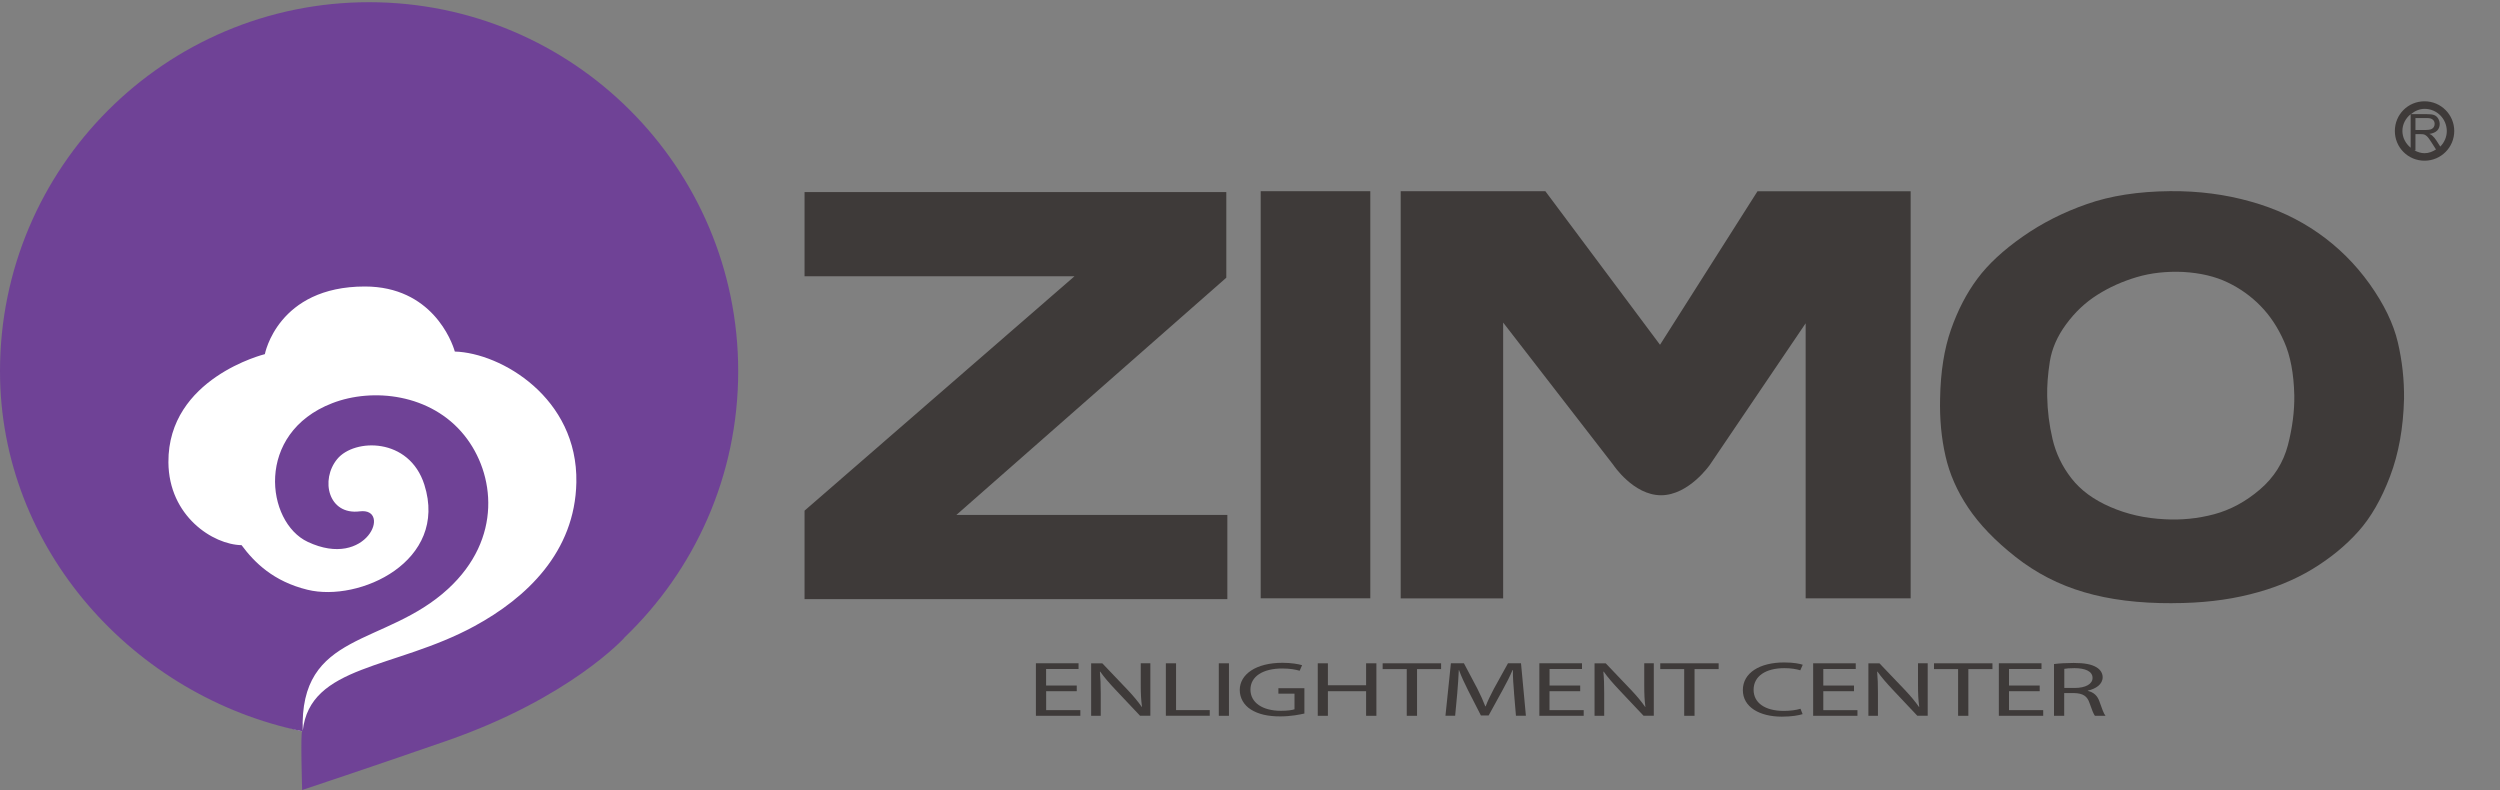
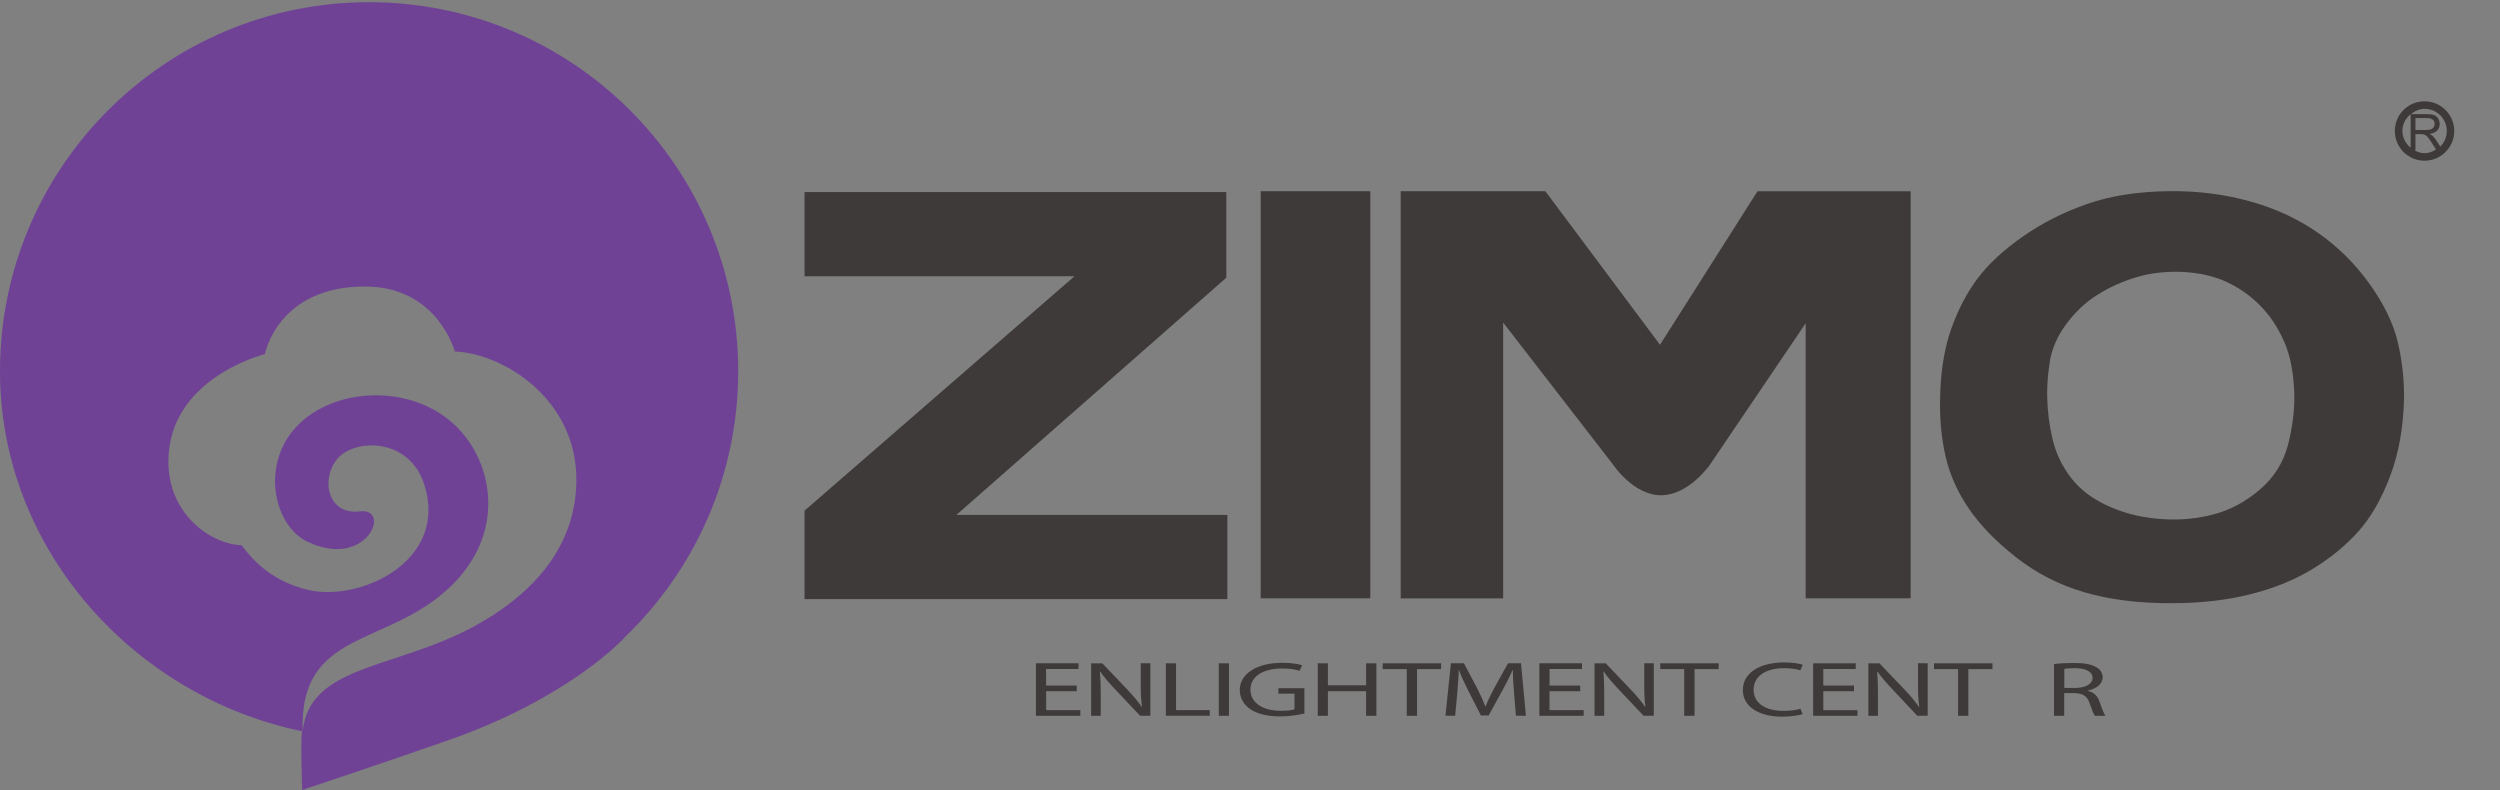
<svg xmlns="http://www.w3.org/2000/svg" id="_图层_1" data-name="图层 1" viewBox="0 0 500 158">
  <rect x="0" y="0" width="500" height="158" fill="#808080" stroke="none" />
  <defs>
    <style>
      .cls-1 {
        fill: #3e3a39;
      }

      .cls-1, .cls-2, .cls-3 {
        stroke-width: 0px;
      }

      .cls-2 {
        fill: #fff;
      }

      .cls-3 {
        fill: #6f4296;
      }
    </style>
  </defs>
-   <circle class="cls-2" cx="73.82" cy="93.26" r="54.65" />
  <path class="cls-3" d="M147.64,74.24C147.64,33.49,114.58.44,73.81.44S0,33.49,0,74.24c0,35.64,26.86,65.1,60.43,72.01-.35.56,0,11.75,0,11.75,0,0,12.86-4.26,28.98-9.86,24.63-8.57,35.47-20.59,35.47-20.59h-.04c14.04-13.42,22.8-32.33,22.8-53.31ZM60.55,146.25c-.75-20.13,16.45-16.86,29.07-28.48,10.89-10.03,9.41-23.03,3.25-30.7-6.68-8.32-18.34-9.57-26.43-6.43-15.53,6.01-13.25,23.81-4.9,27.73,11.91,5.6,16.86-6.91,10.42-6.1-6.32.8-7.94-6.32-4.51-10.47s14.4-4.36,17.42,5.14c4.87,15.34-13,23.56-23.38,21.01-6.8-1.66-10.61-5.45-13.18-8.92-5.69-.09-14.56-5.79-14.63-16.58-.11-16.86,19.29-21.62,19.29-21.62,0,0,2.54-13.53,20-13.53,13.34,0,17.41,10.92,17.99,13.01,9.26.27,24.62,9.26,24.31,26.15-.26,13.95-9.98,23.12-20.4,28.78-15.91,8.65-32.91,7.67-34.33,20.98Z" />
  <g>
    <g>
      <g>
        <path class="cls-1" d="M215.36,138.24h-6.13v3.79h6.84v1.13h-8.89v-10.5h8.53v1.14h-6.49v3.31h6.13v1.13Z" />
        <path class="cls-1" d="M218.23,143.16v-10.5h2.23l5.06,5.31c1.17,1.24,2.08,2.33,2.83,3.41l.05-.02c-.19-1.4-.25-2.68-.25-4.32v-4.39h1.92v10.5h-2.06l-5.02-5.32c-1.1-1.17-2.15-2.36-2.94-3.5h-.07c.11,1.33.17,2.6.17,4.34v4.49h-1.93Z" />
        <path class="cls-1" d="M233.17,132.66h2.04v9.36h6.74v1.13h-8.78v-10.5Z" />
        <path class="cls-1" d="M245.79,132.66v10.5h-2.03v-10.5h2.03Z" />
        <path class="cls-1" d="M260.9,142.7c-.91.21-2.72.58-4.85.58-2.39,0-4.35-.4-5.91-1.4-1.35-.86-2.19-2.26-2.19-3.9.02-3.13,3.25-5.42,8.54-5.42,1.83,0,3.26.27,3.93.48l-.49,1.11c-.85-.25-1.91-.45-3.5-.45-3.83,0-6.34,1.58-6.34,4.21s2.42,4.25,6.09,4.25c1.34,0,2.25-.14,2.72-.3v-3.13h-3.22v-1.09h5.2v5.05Z" />
        <path class="cls-1" d="M265.58,132.66v4.39h7.64v-4.39h2.06v10.5h-2.06v-4.92h-7.64v4.92h-2.03v-10.5h2.03Z" />
        <path class="cls-1" d="M281.34,133.82h-4.81v-1.16h11.69v1.16h-4.81v9.34h-2.06v-9.34Z" />
        <path class="cls-1" d="M302.81,138.55c-.12-1.46-.26-3.22-.23-4.54h-.07c-.53,1.25-1.19,2.56-1.99,4l-2.79,5.08h-1.55l-2.55-4.99c-.75-1.49-1.38-2.84-1.83-4.09h-.04c-.05,1.32-.18,3.08-.31,4.64l-.42,4.5h-1.94l1.09-10.5h2.6l2.69,5.08c.65,1.29,1.18,2.45,1.59,3.54h.07c.4-1.06.96-2.22,1.66-3.54l2.81-5.08h2.6l.98,10.5h-1.99l-.39-4.61Z" />
        <path class="cls-1" d="M316.03,138.24h-6.13v3.79h6.84v1.13h-8.87v-10.5h8.53v1.14h-6.49v3.31h6.13v1.13Z" />
        <path class="cls-1" d="M318.91,143.16v-10.5h2.23l5.06,5.31c1.18,1.24,2.08,2.33,2.83,3.41l.05-.02c-.19-1.4-.23-2.68-.23-4.32v-4.39h1.91v10.5h-2.05l-5.02-5.32c-1.09-1.17-2.15-2.36-2.94-3.5h-.08c.13,1.33.17,2.6.17,4.34v4.49h-1.92Z" />
        <path class="cls-1" d="M336.84,133.82h-4.79v-1.16h11.68v1.16h-4.82v9.34h-2.07v-9.34Z" />
        <path class="cls-1" d="M360.54,142.82c-.74.25-2.24.51-4.17.51-4.44,0-7.8-1.9-7.8-5.32s3.35-5.52,8.25-5.52c1.96,0,3.2.27,3.73.46l-.49,1.11c-.77-.24-1.87-.43-3.18-.43-3.71,0-6.16,1.58-6.16,4.33,0,2.57,2.22,4.22,6.05,4.22,1.24,0,2.52-.17,3.33-.43l.42,1.07Z" />
        <path class="cls-1" d="M370.8,138.24h-6.14v3.79h6.83v1.13h-8.86v-10.5h8.52v1.14h-6.49v3.31h6.14v1.13Z" />
        <path class="cls-1" d="M373.68,143.16v-10.5h2.21l5.07,5.31c1.17,1.24,2.08,2.33,2.83,3.41l.06-.02c-.2-1.4-.25-2.68-.25-4.32v-4.39h1.94v10.5h-2.08l-5.01-5.32c-1.1-1.17-2.15-2.36-2.95-3.5h-.07c.12,1.33.16,2.6.16,4.34v4.49h-1.91Z" />
        <path class="cls-1" d="M391.61,133.82h-4.81v-1.16h11.69v1.16h-4.82v9.34h-2.05v-9.34Z" />
-         <path class="cls-1" d="M407.94,138.24h-6.14v3.79h6.84v1.13h-8.87v-10.5h8.53v1.14h-6.5v3.31h6.14v1.13Z" />
        <path class="cls-1" d="M410.81,132.81c1.05-.14,2.51-.22,3.92-.22,2.17,0,3.59.27,4.57.87.79.47,1.23,1.18,1.23,1.99,0,1.39-1.31,2.3-2.96,2.67v.06c1.22.28,1.94,1.02,2.31,2.1.51,1.47.88,2.47,1.22,2.88h-2.12c-.25-.31-.61-1.2-1.06-2.51-.46-1.43-1.31-1.99-3.15-2.04h-1.93v4.55h-2.04v-10.35ZM412.86,137.59h2.09c2.18,0,3.56-.8,3.56-2,0-1.35-1.47-1.95-3.63-1.96-.99,0-1.69.07-2.02.14v3.82Z" />
      </g>
      <g>
        <path class="cls-1" d="M160.91,119.82v-17.69l53.99-46.88h-53.99v-16.84h84.35v17.13l-53.99,47.45h54.2v16.83h-84.57Z" />
        <path class="cls-1" d="M252.14,38.24h21.92v81.42h-21.92V38.24Z" />
        <path class="cls-1" d="M332,68.96l19.5-30.71h30.63v81.42h-21v-55.01l-19.15,28.29s-4.22,6.1-9.77,6.1-9.57-6.1-9.57-6.1l-22.01-28.44v55.17h-20.49V38.24h28.93l22.93,30.71Z" />
        <path class="cls-1" d="M434.5,120.64c-6.72.03-12.59-.7-17.67-2.2-5.07-1.48-9.64-3.85-13.72-7.06-4.07-3.21-7.23-6.49-9.46-9.83-2.24-3.33-3.76-6.8-4.56-10.38-.81-3.57-1.17-7.38-1.07-11.44.09-5.33.82-9.94,2.18-13.82,1.36-3.88,3.12-7.27,5.28-10.17,2.17-2.92,5.19-5.71,9.08-8.43,3.88-2.72,8.17-4.88,12.86-6.51,4.69-1.65,10.23-2.51,16.6-2.57,5.73-.05,11.1.66,16.11,2.08,5.03,1.4,9.52,3.5,13.5,6.28,3.97,2.77,7.41,6.17,10.3,10.21,2.88,4.05,4.76,7.93,5.64,11.67.88,3.75,1.28,7.51,1.24,11.26-.14,5.81-1.07,11-2.79,15.52-1.71,4.53-3.83,8.23-6.35,11.04-2.53,2.83-5.59,5.34-9.19,7.53-3.6,2.18-7.74,3.87-12.45,5.04-4.71,1.19-9.88,1.77-15.51,1.77ZM432.93,103.85c3.33.19,6.63-.13,9.89-1,3.26-.87,6.32-2.52,9.15-4.94,2.83-2.41,4.69-5.39,5.61-8.87.9-3.5,1.33-6.83,1.28-9.98-.1-4.35-.78-7.93-2.04-10.75-1.25-2.84-2.83-5.21-4.71-7.12-1.88-1.93-4.07-3.5-6.57-4.7-2.51-1.21-5.47-1.9-8.89-2.1-3.34-.15-6.44.19-9.28,1.03-2.87.85-5.49,2.02-7.9,3.55-2.4,1.51-4.48,3.48-6.25,5.89-1.76,2.39-2.84,4.88-3.25,7.42-.4,2.57-.58,4.89-.53,7.01.05,2.84.4,5.69,1.07,8.54.67,2.84,1.92,5.46,3.78,7.84,1.86,2.39,4.46,4.29,7.79,5.73,3.34,1.45,6.95,2.27,10.86,2.45Z" />
      </g>
    </g>
    <path class="cls-1" d="M484.91,20.26c-3.3,0-5.94,2.63-5.94,5.94s2.65,5.94,5.94,5.94,5.94-2.67,5.94-5.94-2.66-5.94-5.94-5.94ZM480.48,26.2c0-1.38.67-2.56,1.65-3.36v6.7c-.99-.81-1.64-1.99-1.65-3.34ZM482.9,30.07h.19v-3.24h1.1c.25,0,.44.02.55.05.14.03.29.1.43.2.14.08.3.25.49.47.19.24.4.58.69,1.01l.85,1.33c-.67.43-1.43.75-2.29.75-.74,0-1.41-.25-2.02-.56ZM483.09,26.01v-2.4h2.29c.55,0,.95.1,1.19.33.24.21.36.49.36.85,0,.22-.06.45-.18.64-.14.2-.33.35-.57.44-.25.07-.59.13-1.03.13h-2.06ZM488.05,29.31l-.78-1.22c-.25-.39-.52-.7-.8-.95-.13-.13-.32-.25-.59-.36.7-.1,1.22-.33,1.57-.68.33-.36.49-.79.49-1.29,0-.41-.12-.79-.31-1.11-.2-.32-.46-.56-.81-.69-.33-.13-.81-.18-1.46-.18h-3.17c.76-.63,1.69-1.06,2.74-1.06,2.44,0,4.42,1.99,4.43,4.44,0,1.2-.51,2.31-1.3,3.1Z" />
  </g>
</svg>